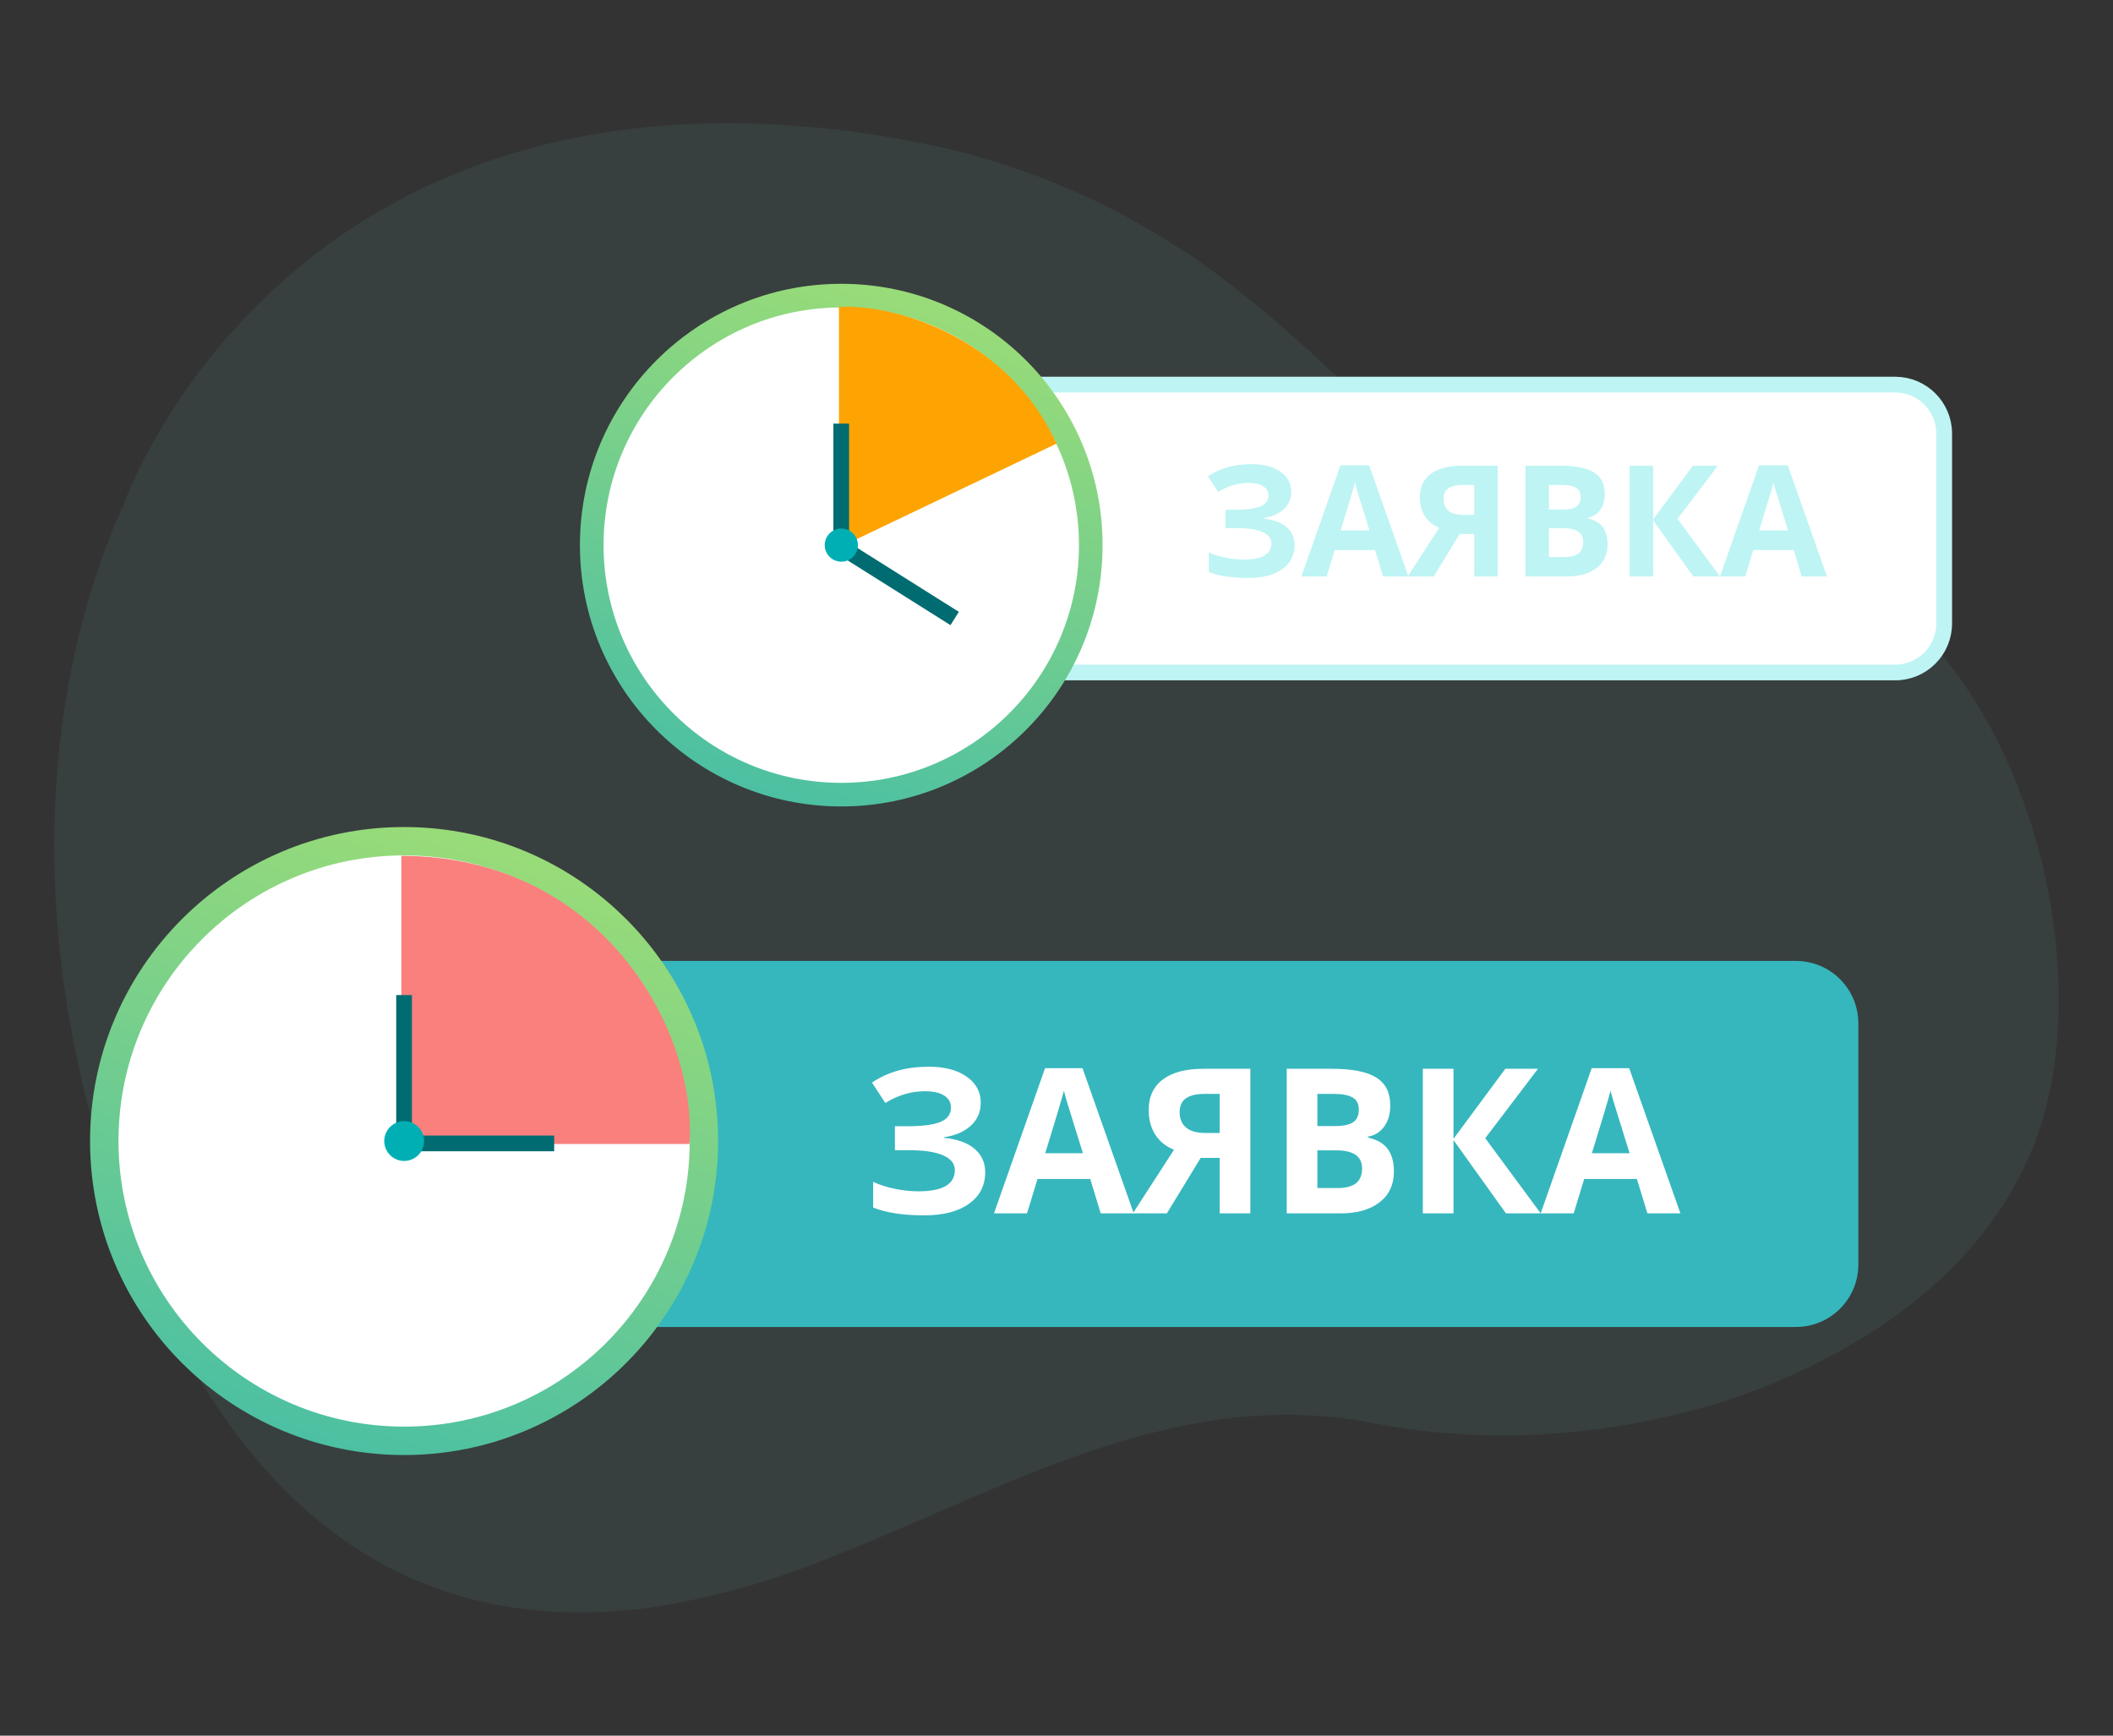
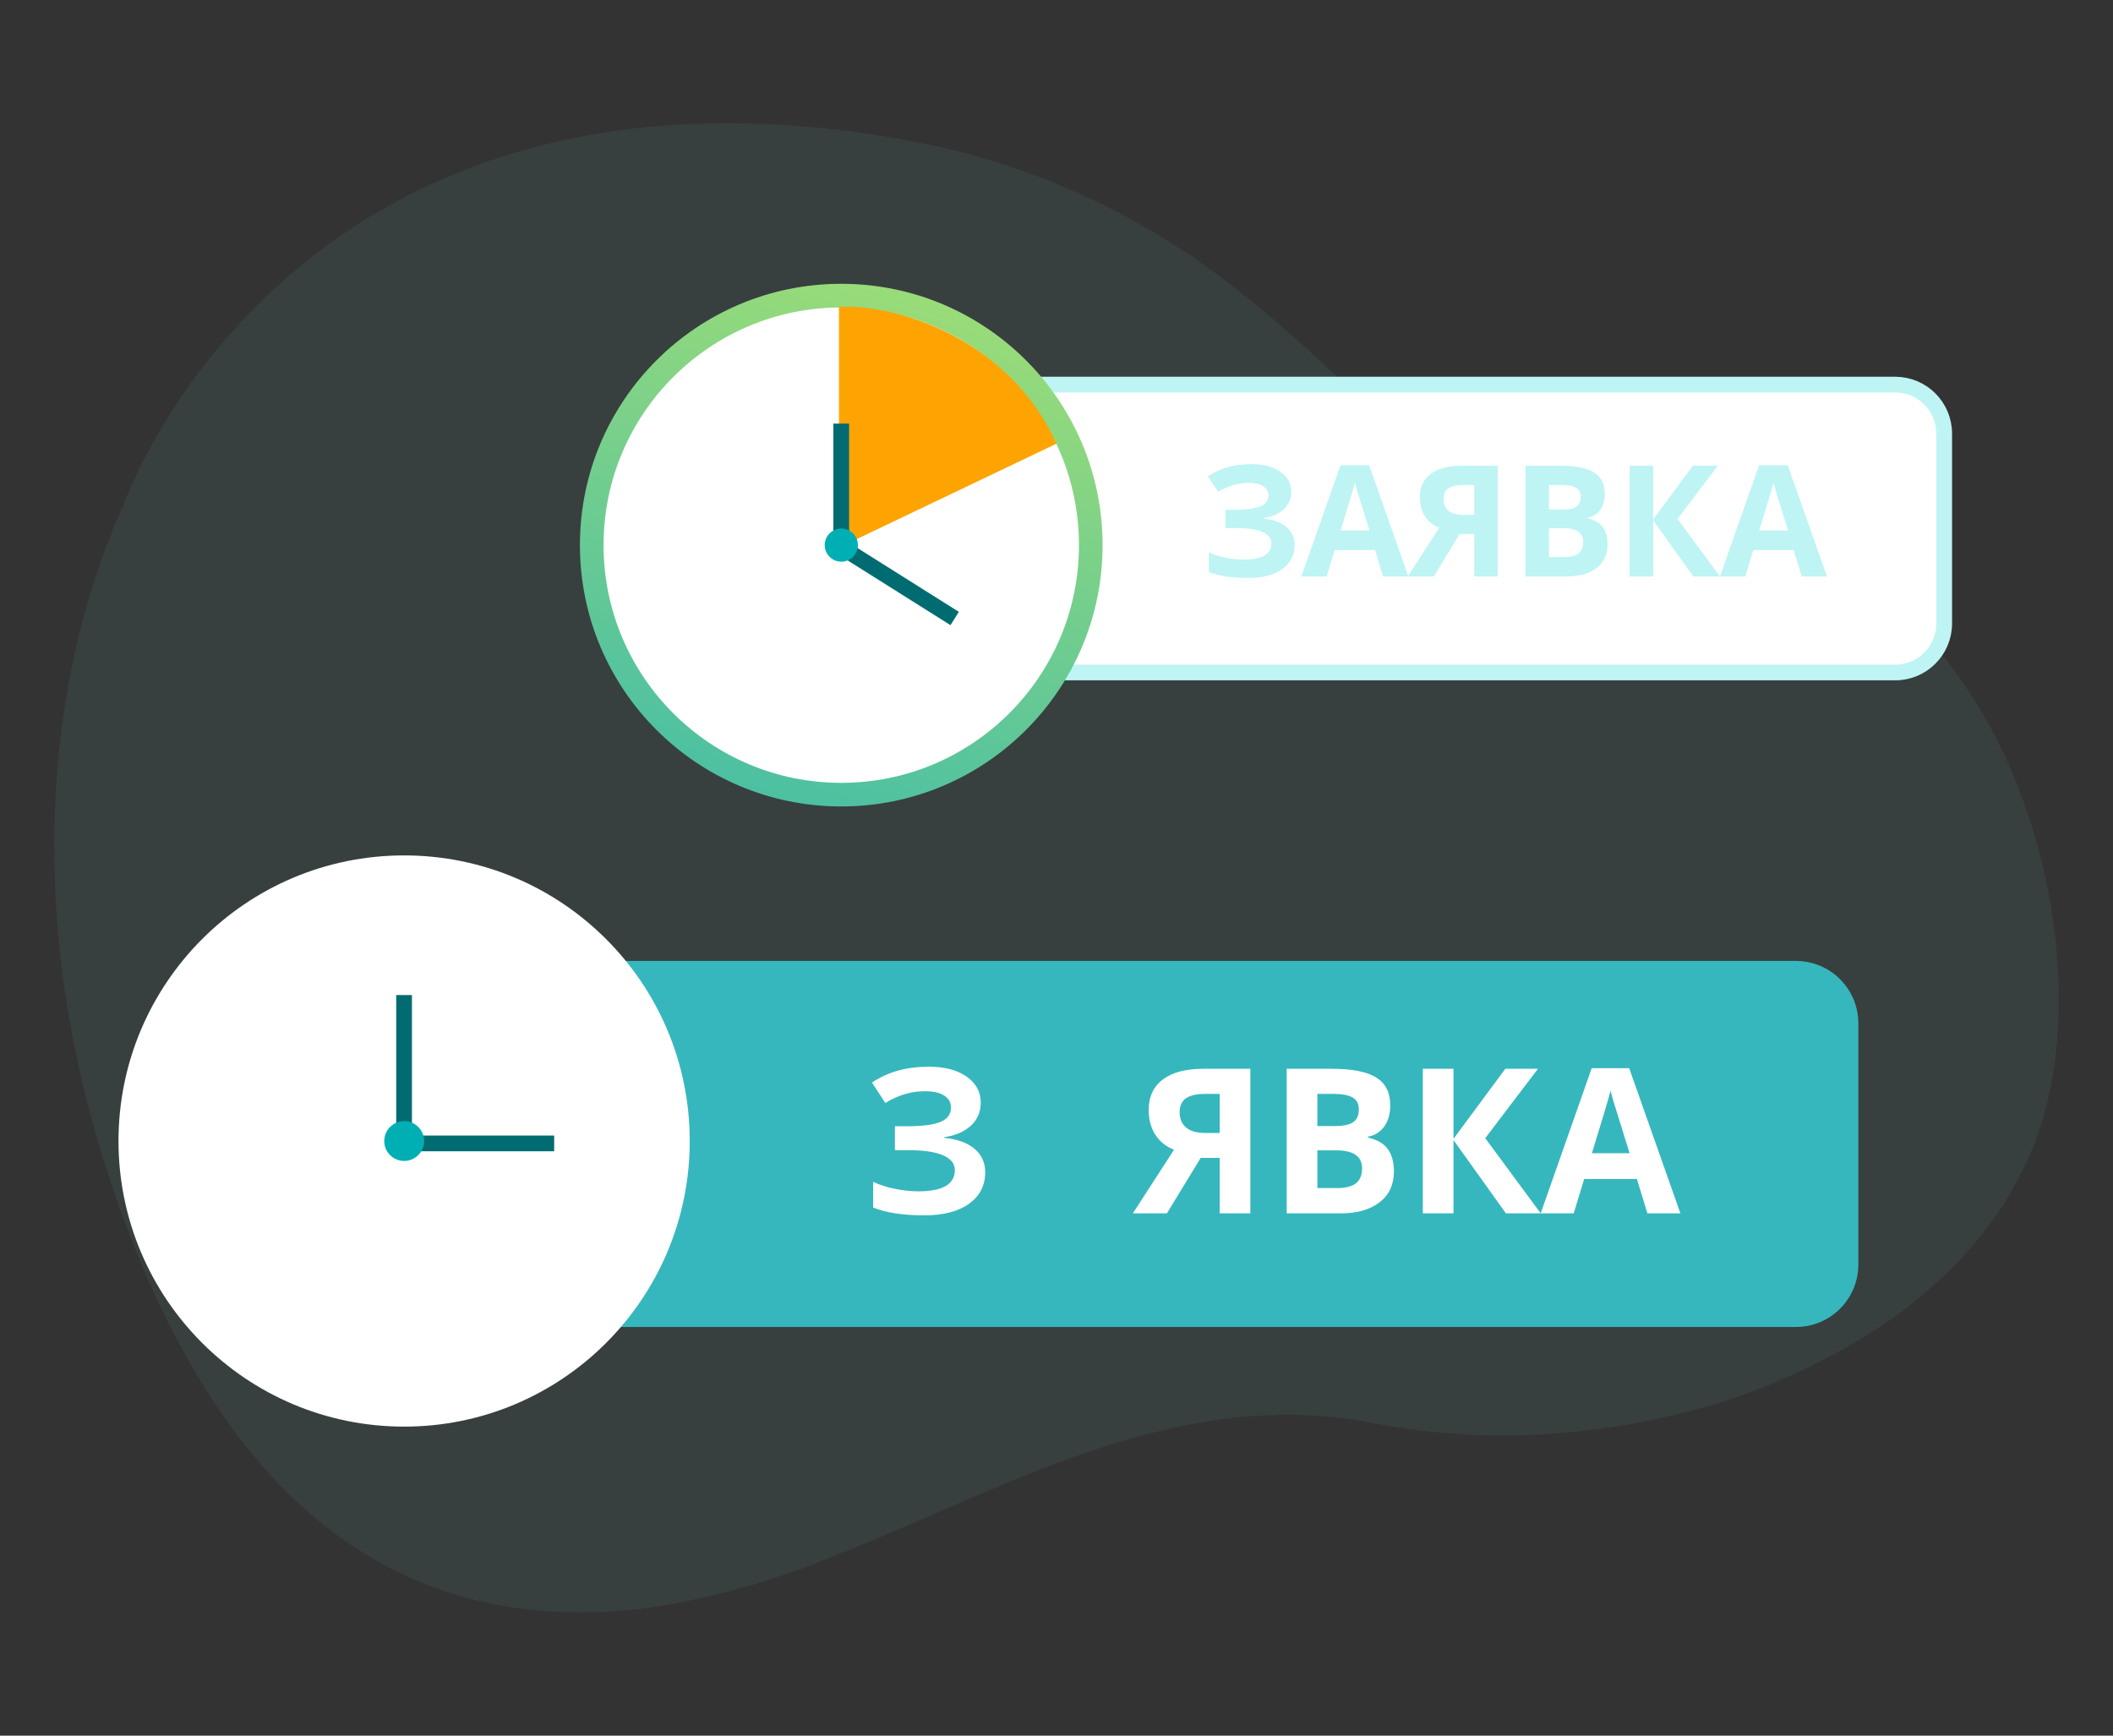
<svg xmlns="http://www.w3.org/2000/svg" width="224" height="184" viewBox="0 0 224 184" fill="none">
  <rect x="0" y="0" width="224" height="184" fill="#333333" stroke="none" />
  <g clip-path="url(#clip0_3998_2975)">
    <g clip-path="url(#clip1_3998_2975)">
      <path opacity="0.1" d="M216.659 118.265C214.054 127.396 207.882 134.793 199.74 140.374C192.538 145.153 184.612 148.503 176.33 150.266C173.499 150.912 170.638 151.389 167.759 151.697C166.741 151.819 165.723 151.91 164.705 151.981C158.335 152.457 151.936 152.089 145.647 150.885C125.431 146.918 107.868 157.095 89.939 164.35L88.333 164.979C81.959 167.636 75.322 169.482 68.556 170.478C42.533 173.745 24.334 159.378 13.232 129.547C2.148 99.961 4.454 72.545 13.148 53.379C13.148 53.379 27.247 12.864 77.502 13.067C79.939 13.067 82.451 13.179 85.056 13.392C89.229 13.719 93.381 14.302 97.493 15.137C107.213 17.012 116.538 20.794 125.011 26.298C125.833 26.826 126.627 27.313 127.402 27.911C146.385 41.294 154.611 58.533 176.274 56.595C209.32 53.693 223.242 95.273 216.659 118.265Z" fill="#6CAAAF" />
      <path d="M190.385 101.871H38.371C34.714 101.871 31.75 104.835 31.75 108.492V134.057C31.75 137.713 34.714 140.677 38.371 140.677H190.385C194.041 140.677 197.005 137.713 197.005 134.057V108.492C197.005 104.835 194.041 101.871 190.385 101.871Z" fill="#36B7BD" />
      <path d="M200.908 40.773H81.323C78.452 40.773 76.125 43.1 76.125 45.971V66.094C76.125 68.965 78.452 71.292 81.323 71.292H200.908C203.779 71.292 206.106 68.965 206.106 66.094V45.971C206.106 43.1 203.779 40.773 200.908 40.773Z" fill="white" stroke="#BEF4F4" stroke-width="1.666" stroke-miterlimit="10" />
-       <path d="M42.835 154.253C61.22 154.253 76.124 139.349 76.124 120.964C76.124 102.58 61.22 87.676 42.835 87.676C24.451 87.676 9.547 102.58 9.547 120.964C9.547 139.349 24.451 154.253 42.835 154.253Z" fill="url(#paint0_linear_3998_2975)" />
      <path d="M89.181 85.494C104.481 85.494 116.885 73.091 116.885 57.79C116.885 42.489 104.481 30.086 89.181 30.086C73.88 30.086 61.477 42.489 61.477 57.79C61.477 73.091 73.88 85.494 89.181 85.494Z" fill="url(#paint1_linear_3998_2975)" />
      <path d="M42.841 151.24C59.563 151.24 73.119 137.684 73.119 120.962C73.119 104.24 59.563 90.684 42.841 90.684C26.119 90.684 12.562 104.24 12.562 120.962C12.562 137.684 26.119 151.24 42.841 151.24Z" fill="white" />
      <path d="M89.183 82.992C103.1 82.992 114.382 71.71 114.382 57.793C114.382 43.876 103.1 32.594 89.183 32.594C75.266 32.594 63.984 43.876 63.984 57.793C63.984 71.71 75.266 82.992 89.183 82.992Z" fill="white" />
-       <path d="M42.547 121.276V90.731C63.512 90.731 73.925 108.919 73.092 121.276H42.547Z" fill="#F9807D" />
      <path d="M88.938 58.05V32.525C95.686 32.248 107.141 36.273 112 47.034L88.938 58.05Z" fill="#FDA402" />
      <path d="M42.836 105.488V121.216H58.748" stroke="#006C71" stroke-width="1.666" stroke-miterlimit="10" />
      <path d="M89.18 44.91V57.999L101.205 65.568" stroke="#006C71" stroke-width="1.666" stroke-miterlimit="10" />
      <path d="M42.846 123.075C44.013 123.075 44.958 122.13 44.958 120.963C44.958 119.797 44.013 118.852 42.846 118.852C41.68 118.852 40.734 119.797 40.734 120.963C40.734 122.13 41.68 123.075 42.846 123.075Z" fill="#00AFB4" />
      <path d="M89.187 59.546C90.158 59.546 90.945 58.759 90.945 57.789C90.945 56.818 90.158 56.031 89.187 56.031C88.217 56.031 87.43 56.818 87.43 57.789C87.43 58.759 88.217 59.546 89.187 59.546Z" fill="#00AFB4" />
      <path d="M136.885 52.121C136.885 52.876 136.617 53.499 136.082 53.991C135.547 54.484 134.822 54.797 133.907 54.931V54.979C134.982 55.086 135.806 55.383 136.379 55.87C136.957 56.357 137.246 56.991 137.246 57.772C137.246 58.853 136.807 59.707 135.929 60.333C135.057 60.959 133.848 61.272 132.301 61.272C130.578 61.272 129.195 61.061 128.151 60.638V58.551C128.654 58.792 129.243 58.982 129.917 59.121C130.597 59.255 131.231 59.321 131.819 59.321C133.794 59.321 134.782 58.746 134.782 57.596C134.782 57.076 134.463 56.678 133.826 56.4C133.195 56.121 132.258 55.982 131.017 55.982H129.917V54.039H130.904C132.146 54.039 133.05 53.922 133.618 53.686C134.185 53.451 134.468 53.06 134.468 52.514C134.468 52.113 134.289 51.794 133.931 51.559C133.577 51.318 133.045 51.198 132.333 51.198C131.231 51.198 130.166 51.516 129.138 52.153L128.055 50.491C128.724 50.047 129.433 49.723 130.182 49.52C130.931 49.311 131.763 49.207 132.678 49.207C133.957 49.207 134.977 49.475 135.737 50.01C136.502 50.545 136.885 51.249 136.885 52.121Z" fill="#BEF4F4" />
      <path d="M146.623 61.112L145.772 58.319H141.493L140.642 61.112H137.961L142.103 49.328H145.146L149.304 61.112H146.623ZM145.178 56.232C144.391 53.7 143.947 52.269 143.845 51.937C143.749 51.605 143.679 51.343 143.637 51.15C143.46 51.835 142.954 53.529 142.119 56.232H145.178Z" fill="#BEF4F4" />
      <path d="M154.74 56.608L151.995 61.111H149.234L152.573 55.949C151.909 55.682 151.401 55.27 151.048 54.713C150.695 54.151 150.518 53.49 150.518 52.73C150.518 51.655 150.898 50.828 151.658 50.25C152.423 49.667 153.52 49.375 154.949 49.375H158.77V61.111H156.282V56.608H154.74ZM156.282 51.414H155.053C154.411 51.414 153.914 51.529 153.56 51.759C153.207 51.989 153.031 52.372 153.031 52.907C153.031 53.426 153.202 53.836 153.544 54.135C153.887 54.435 154.411 54.585 155.118 54.585H156.282V51.414Z" fill="#BEF4F4" />
      <path d="M161.719 49.375H165.372C167.036 49.375 168.243 49.613 168.992 50.089C169.746 50.56 170.124 51.312 170.124 52.345C170.124 53.046 169.958 53.621 169.626 54.071C169.3 54.52 168.863 54.791 168.318 54.882V54.962C169.061 55.128 169.597 55.438 169.923 55.893C170.255 56.348 170.421 56.953 170.421 57.707C170.421 58.778 170.033 59.612 169.257 60.212C168.486 60.811 167.437 61.111 166.11 61.111H161.719V49.375ZM164.208 54.023H165.652C166.327 54.023 166.814 53.918 167.113 53.71C167.418 53.501 167.571 53.156 167.571 52.674C167.571 52.225 167.405 51.904 167.073 51.711C166.747 51.513 166.228 51.414 165.516 51.414H164.208V54.023ZM164.208 55.998V59.056H165.829C166.514 59.056 167.02 58.925 167.346 58.663C167.673 58.4 167.836 57.999 167.836 57.459C167.836 56.484 167.14 55.998 165.749 55.998H164.208Z" fill="#BEF4F4" />
      <path d="M182.334 61.111H179.509L175.254 55.163V61.111H172.766V49.375H175.254V55.058L179.46 49.375H182.109L177.831 55.01L182.334 61.111Z" fill="#BEF4F4" />
      <path d="M190.998 61.112L190.147 58.319H185.868L185.017 61.112H182.336L186.478 49.328H189.521L193.679 61.112H190.998ZM189.553 56.232C188.766 53.7 188.322 52.269 188.22 51.937C188.124 51.605 188.054 51.343 188.011 51.15C187.835 51.835 187.329 53.529 186.494 56.232H189.553Z" fill="#BEF4F4" />
      <path d="M103.969 116.892C103.969 117.877 103.62 118.691 102.921 119.334C102.222 119.977 101.275 120.386 100.08 120.561V120.624C101.485 120.763 102.561 121.151 103.309 121.787C104.064 122.423 104.441 123.252 104.441 124.272C104.441 125.684 103.868 126.799 102.722 127.616C101.583 128.434 100.003 128.843 97.983 128.843C95.733 128.843 93.926 128.567 92.563 128.015V125.289C93.22 125.603 93.989 125.852 94.87 126.033C95.757 126.208 96.585 126.295 97.354 126.295C99.933 126.295 101.223 125.544 101.223 124.041C101.223 123.363 100.807 122.843 99.975 122.479C99.15 122.116 97.927 121.934 96.306 121.934H94.87V119.397H96.159C97.781 119.397 98.962 119.243 99.703 118.936C100.443 118.628 100.814 118.118 100.814 117.405C100.814 116.881 100.58 116.465 100.111 116.158C99.65 115.843 98.955 115.686 98.025 115.686C96.585 115.686 95.195 116.102 93.853 116.933L92.438 114.763C93.311 114.183 94.237 113.76 95.216 113.495C96.194 113.222 97.281 113.086 98.476 113.086C100.146 113.086 101.478 113.435 102.47 114.134C103.47 114.833 103.969 115.752 103.969 116.892Z" fill="white" />
-       <path d="M116.687 128.632L115.576 124.984H109.988L108.877 128.632H105.375L110.785 113.242H114.758L120.189 128.632H116.687ZM114.8 122.258C113.773 118.952 113.193 117.083 113.06 116.649C112.934 116.216 112.843 115.874 112.787 115.622C112.557 116.517 111.896 118.729 110.806 122.258H114.8Z" fill="white" />
      <path d="M127.286 122.751L123.701 128.632H120.094L124.455 121.891C123.589 121.542 122.925 121.004 122.464 120.277C122.002 119.543 121.772 118.68 121.772 117.687C121.772 116.282 122.268 115.203 123.26 114.448C124.26 113.686 125.692 113.305 127.559 113.305H132.549V128.632H129.299V122.751H127.286ZM129.299 115.968H127.695C126.856 115.968 126.206 116.118 125.745 116.419C125.284 116.719 125.053 117.219 125.053 117.918C125.053 118.596 125.277 119.131 125.724 119.522C126.171 119.913 126.856 120.109 127.779 120.109H129.299V115.968Z" fill="white" />
      <path d="M136.406 113.305H141.176C143.349 113.305 144.925 113.616 145.904 114.238C146.889 114.853 147.382 115.835 147.382 117.184C147.382 118.1 147.165 118.851 146.732 119.438C146.306 120.025 145.736 120.378 145.023 120.497V120.602C145.995 120.818 146.694 121.224 147.12 121.818C147.553 122.412 147.77 123.202 147.77 124.187C147.77 125.585 147.263 126.675 146.25 127.458C145.243 128.241 143.874 128.632 142.14 128.632H136.406V113.305ZM139.656 119.375H141.543C142.423 119.375 143.059 119.239 143.451 118.966C143.849 118.694 144.048 118.243 144.048 117.614C144.048 117.027 143.832 116.607 143.398 116.356C142.972 116.097 142.294 115.968 141.365 115.968H139.656V119.375ZM139.656 121.954V125.948H141.773C142.668 125.948 143.328 125.777 143.755 125.435C144.181 125.092 144.394 124.568 144.394 123.862C144.394 122.59 143.486 121.954 141.669 121.954H139.656Z" fill="white" />
      <path d="M163.333 128.632H159.643L154.086 120.864V128.632H150.836V113.305H154.086V120.728L159.58 113.305H163.039L157.451 120.665L163.333 128.632Z" fill="white" />
      <path d="M174.64 128.632L173.528 124.984H167.941L166.829 128.632H163.328L168.737 113.242H172.711L178.141 128.632H174.64ZM172.753 122.258C171.725 118.952 171.145 117.083 171.012 116.649C170.886 116.216 170.796 115.874 170.74 115.622C170.509 116.517 169.849 118.729 168.758 122.258H172.753Z" fill="white" />
    </g>
  </g>
  <defs>
    <linearGradient id="paint0_linear_3998_2975" x1="9.547" y1="154.253" x2="34.754" y2="74.586" gradientUnits="userSpaceOnUse">
      <stop offset="0.039" stop-color="#46BEA6" />
      <stop offset="1" stop-color="#A3DF73" />
    </linearGradient>
    <linearGradient id="paint1_linear_3998_2975" x1="61.477" y1="85.494" x2="82.455" y2="19.192" gradientUnits="userSpaceOnUse">
      <stop offset="0.039" stop-color="#46BEA6" />
      <stop offset="1" stop-color="#A3DF73" />
    </linearGradient>
    <clipPath id="clip0_3998_2975">
      <rect width="224" height="184" fill="white" />
    </clipPath>
    <clipPath id="clip1_3998_2975">
      <rect width="224" height="184" fill="white" />
    </clipPath>
  </defs>
</svg>